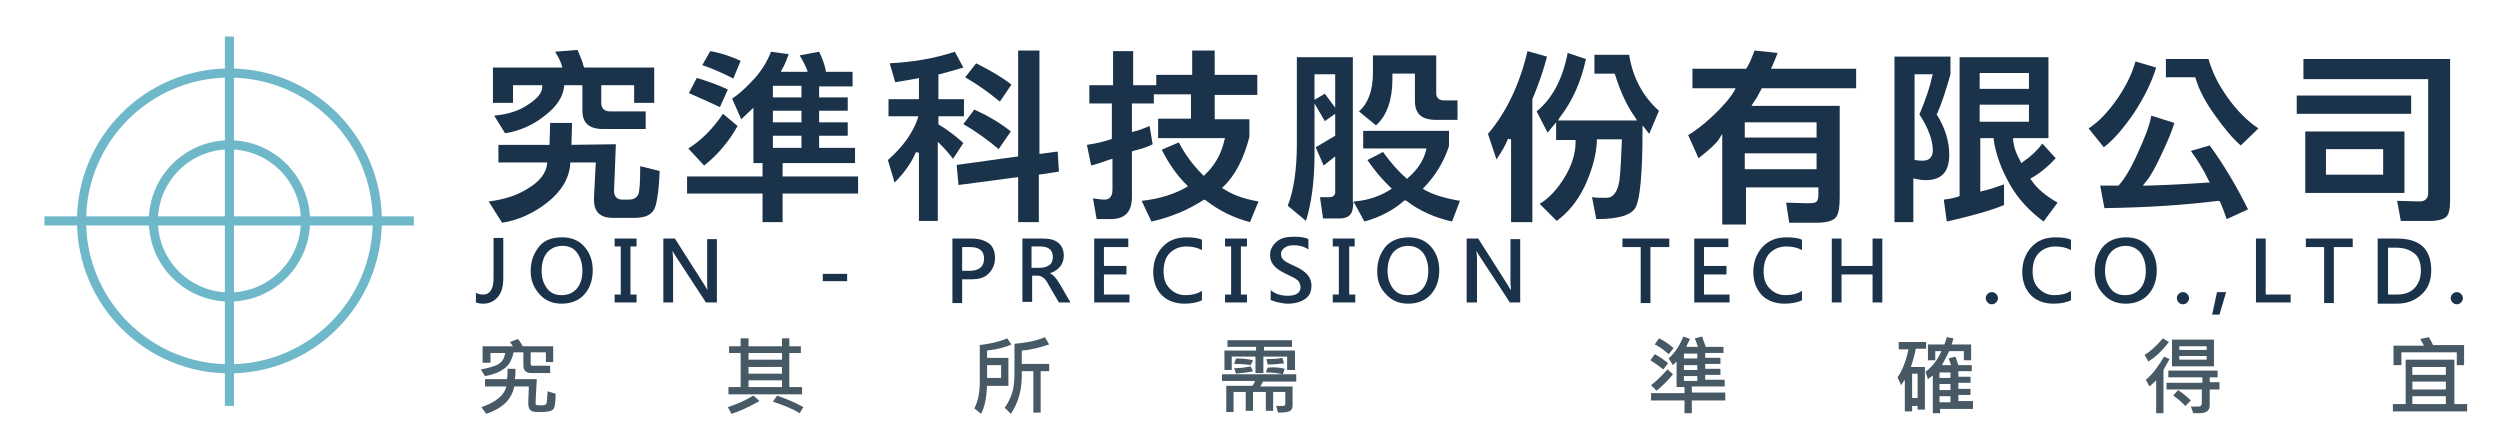
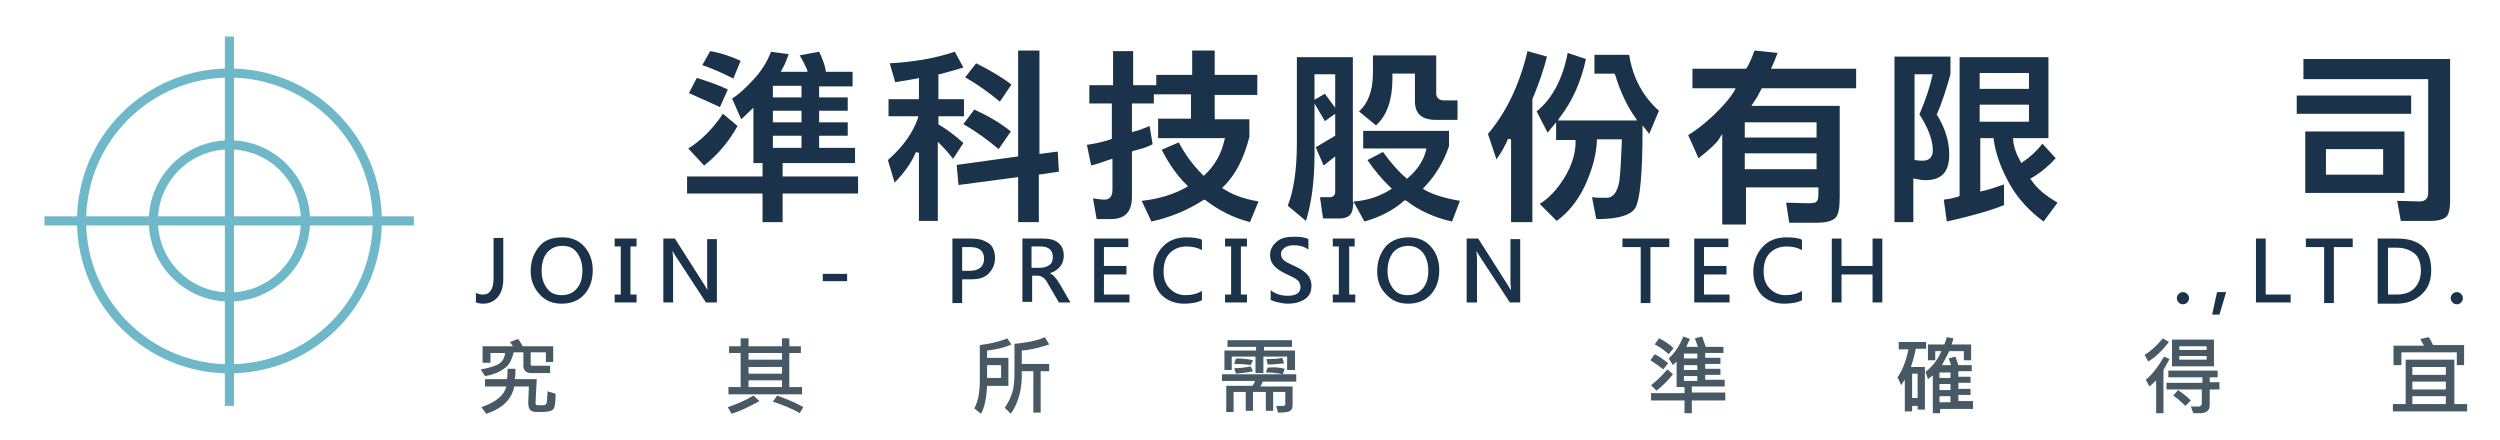
<svg xmlns="http://www.w3.org/2000/svg" version="1.1" id="圖層_1" x="0px" y="0px" viewBox="0 0 410.8 72.3" style="enable-background:new 0 0 410.8 72.3;" xml:space="preserve">
  <style type="text/css">.st0{fill:none;stroke:#6FB8C9;stroke-width:1.5;stroke-miterlimit:10;}
    .st1{fill:#1A324A;}
    .st2{fill:#475964;}</style>
  <circle class="st0" cx="37.7" cy="36.3" r="24.3" />
  <circle class="st0" cx="37.7" cy="36.3" r="12.5" />
  <line class="st0" x1="37.7" y1="6" x2="37.7" y2="66.7" />
  <line class="st0" x1="68" y1="36.3" x2="7.3" y2="36.3" />
  <g>
    <g>
-       <path class="st1" d="M80.3,33.1c2.5-0.3,4.7-1,6.4-2.1c1.9-1.1,3-2.5,3.2-4l0-0.3h-8v-2.9h8.4l0.1-3.6H94l-0.1,3.6l7.3-0.1    l-0.3,7.7c0,0.9,0.5,1.4,1.4,1.4h1c1.1,0,1.4-0.5,1.6-0.9c0.2-0.5,0.3-2,0.3-4.5v-0.1l3.2,0.8c-0.1,2.5-0.3,4.4-0.7,5.8    c-0.4,1.3-1.5,1.9-3.4,1.9h-3.6c-2.1,0-3.1-1-3.1-3v-0.3l0.3-5.8h-4.2l0,0.3c-0.2,2.4-1.5,4.5-3.8,6.3c-2.3,1.8-4.8,2.9-7.4,3.3    L80.3,33.1z M81.2,19c2.1-0.2,3.9-0.7,5.4-1.7c1.6-1,2.5-2,2.5-3l0-0.3h-4.8v2.9H81v-5.8h11.4l-0.1-0.4c-0.2-0.6-0.5-1.3-1.1-2.2    l3.7-0.3c0.4,1,0.8,1.8,1,2.7l0.1,0.2h11.5v5.8h-3.3V14h-5.4v2.9c0,0.9,0.5,1.4,1.4,1.4h5.9l0,2.9h-7c-2.3,0-3.4-1-3.4-3V14h-3    l0,0.2c-0.2,1.8-1.3,3.4-3.3,4.9c-1.9,1.5-4,2.4-6.4,2.8L81.2,19z" />
      <path class="st1" d="M125.3,36.5v-4.7h-12.4V29h12.4v-2.2h-1.5v-9.1l-2,1.9l-1.5-3.4c0.8-0.5,1.9-1.4,3.2-2.8    c1.4-1.4,2.5-3.1,3.2-4.9l2.9,0.4c-0.3,0.8-0.6,1.7-1.1,2.5l-0.2,0.4h4.4l-0.1-0.4c-0.3-0.7-0.7-1.5-1.2-2.3l3.2-0.6    c0.5,1,0.9,2.1,1.1,3.1l0,0.2h4.4v2.4h-5.5V16h4.7v2.2h-4.7v1.9h4.7v2.2h-4.7v2h5.9v2.5h-11.9V29h12.4v2.8h-12.4v4.7H125.3z     M127,24.3h4.7v-2H127V24.3z M127,20.1h4.7v-1.9H127V20.1z M127,16h4.7v-1.9H127V16z M113.1,24.4c2.1-1.3,4-3.2,5.7-5.7l2.4,2    c-1.4,2.5-3.2,4.7-5.5,6.5L113.1,24.4z M118.3,17.6c-1.7-0.8-3.5-1.6-5.1-2.3l1.3-2.5c1.6,0.5,3.4,1.1,5.1,1.9L118.3,17.6z     M120.5,12.9c-1.6-0.8-3.3-1.6-5.1-2.2l1.3-2.3c1.8,0.3,3.5,0.9,5,1.6L120.5,12.9z" />
      <path class="st1" d="M167.3,36.5v-7.4l-9.8,1.3l-0.3-3.3l10.1-1.4V8.3h3.5v17l3-0.4l0.2,3.3l-3.3,0.5v7.8H167.3z M151,36.5V25.1    l-0.5-0.1c-0.7,1.7-1.9,3.4-3.5,5l-1.1-3.7c2.5-2.2,4.1-4.5,4.9-6.8l0.1-0.4H146v-2.8h5v-3.5l-0.3,0.1c-1.1,0.2-2.3,0.4-3.6,0.6    l-0.9-3.1c3.8-0.2,7.4-0.8,10.7-1.9l1.4,2.6c-1.4,0.4-2.7,0.8-3.9,1.1l-0.2,0v4.1h4.2v2.8h-4.2v1.3l0.1,0.1c1.7,1,3,2.1,4,3    l-1.7,2.6c-0.6-0.8-1.2-1.5-2-2.3l-0.5-0.5v13H151z M164.1,24.5c-1.8-1.5-3.7-2.9-5.8-4.1l1.8-2.4c2.4,1.1,4.4,2.3,6,3.6    L164.1,24.5z M164.3,16.7c-1.7-1.4-3.6-2.8-5.7-4l1.8-2.3c2.4,1.2,4.4,2.4,5.8,3.5L164.3,16.7z" />
      <path class="st1" d="M205.4,36.5c-2.7-0.7-5.1-1.9-7.3-3.6l-0.2-0.1l-0.2,0.1c-2.5,1.6-5.3,2.8-8.5,3.5l-1.6-3.4    c2.9-0.3,5.3-1.1,7.3-2.2l0.3-0.2l-0.3-0.3c-1.4-1.4-2.8-3.3-4-5.7l2.8-1.2c1.1,2.1,2.4,3.8,3.9,5.3l0.2,0.2l0.2-0.2    c1.6-1.5,2.7-3.4,3.2-5.7l0.1-0.3h-11v-3.2h5.4v-4h-6.1V17h-3.6v4.7l0.4-0.1c0.9-0.2,1.7-0.6,2.5-0.9l0.5,3    c-0.9,0.5-2,0.8-3.2,1.1l-0.2,0.1v7.4c0,2.5-1.1,3.7-3.5,3.7h-2.3l-0.6-3.4c0.8,0.1,1.4,0.2,1.9,0.2c0.5,0,1.3-0.2,1.3-1.6v-5.1    l-0.4,0.1c-0.9,0.3-1.9,0.7-3.1,1l-0.7-3.4c1.4-0.2,2.7-0.5,3.9-0.9l0.2-0.1V17H179v-3h3.9V8.4h3.3V14h3.8v-1.7h5.9v-4h3.7v4h7    v3.3h-7v4h5.7v2.9c-0.9,3.5-2.3,6.3-4.3,8.2l-0.2,0.2L201,31c1.5,1,3.4,1.7,5.8,2.1L205.4,36.5z" />
      <path class="st1" d="M222.4,33.1l0.2,0c2.3-0.2,4.2-0.9,5.8-1.9l0.3-0.2l-0.2-0.2c-1.5-1.4-2.7-2.9-3.8-4.5l2.5-1.3l0-0.1l0,0    c1.3,1.8,2.6,3.3,3.8,4.3l0.2,0.2l0.2-0.2c1.5-1.3,2.5-2.8,2.9-4.4l0.1-0.4H224v-2.9h14.1V24c-0.8,2.5-2.2,4.8-4,6.7l-0.3,0.3    l0.3,0.2c1.4,0.8,3.4,1.4,5.8,1.8l-1.3,3.4c-2.7-0.6-5.3-1.7-7.5-3.4l-0.2-0.1l-0.2,0.1c-1.8,1.6-4,2.7-6.5,3.4L222.4,33.1z     M219.4,22.3v-3.6l-1.7,1.2l-1.7-2.9v7l0,1.4c0,4.3-0.5,8-1.4,10.9l-3-2.5c1-2.5,1.5-6,1.5-10.2V9.4h9.2v23.8l0.1,0l-0.1,0.9    c-0.1,1.2-0.8,1.8-2.2,1.8h-2.7l-0.5-3.5c0.7,0,1.2,0,1.6,0c0.5,0,0.9-0.3,0.9-0.8v-5.9l-1.9,1.5l-1.3-3L219.4,22.3z M219.4,17.7    v-5.5H216v4.2l1.7-1L219.4,17.7z M223.3,18.3c1.5-1.3,2.3-3.4,2.3-6.3V9.1H236v6.2c0,0.8,0.5,1.2,1.3,1.2h2.2v3.2H236    c-2.4,0-3.5-1-3.5-3.1v-4.5h-3.7V13c0,3.4-0.9,6-2.7,7.6L223.3,18.3z" />
      <path class="st1" d="M248.3,36.5V22.9l-0.5-0.1c-0.4,1-1,2.1-1.9,3.4l-1.4-4.2c3-3.5,5.2-8.1,6.5-13.6l3.2,0.9    c-0.5,2-1.3,4.4-2.4,7l0,0v20.2H248.3z M253,33.5c1.5-0.9,2.8-2.3,4-4.2c1.3-2.1,1.9-4.1,1.9-6V23l-0.3,0h-2.9v-2.9l-1.4,1.7    l-1.8-3.5c2.6-2.1,4.3-5.4,5.1-9.6l3,1c-0.8,3.7-2.2,6.9-4.3,9.6l-0.3,0.5h13l-0.3-0.5c-1.3-1.8-2.4-4.1-3.3-7l-0.1-0.2H262V9h5.7    c0.6,3.8,2.3,6.9,4.9,9.2L271,22l-1.1-1.4l0,0.8c0,7-0.4,11.2-1.1,12.6c-0.6,1.3-2.8,2-6.3,2h-0.2l-0.7-3.6    c0.7,0.1,1.4,0.1,2.1,0.1h0.3c1.1,0,1.8-1,2.1-2.8c0.2-1.7,0.3-3.9,0.4-6.5l0-0.3h-4.1l0,0.3c-0.1,2.3-0.8,4.8-2,7.4    c-1.2,2.5-2.8,4.4-4.6,5.7L253,33.5z" />
      <path class="st1" d="M283,36.6l0-14.6l-0.5,0.8c-0.4,0.7-1.6,1.8-3.4,3.2l-1.7-3.8c1-0.6,2.4-1.6,4-3.1c1.7-1.6,2.9-3,3.6-4.2    l0.2-0.4h-7.1v-3.2h8.8l0.1-0.1c0.5-0.8,0.9-1.8,1.3-2.9l3.8,0.4c-0.3,0.8-0.6,1.5-0.9,2.2l-0.2,0.4h14v3.2h-15.5l-0.1,0.2    c-0.4,0.8-0.8,1.5-1.3,2.2l-0.3,0.5h14.5v15c0,1.7-0.2,2.9-0.7,3.4c-0.5,0.5-1.5,0.8-3.1,0.8h-4.5l-0.5-3.3c0,0,3.5,0.1,3.5,0.1    c1,0,1.3-0.1,1.4-0.2c0.3-0.2,0.4-0.6,0.4-1.4v-1h-11.9v6.1H283z M286.7,27.8h11.8v-2.6h-11.8V27.8z M286.7,22.6h11.8v-2.5h-11.8    V22.6z" />
      <path class="st1" d="M311.3,36.5V9.3h9.2v2.9c-0.7,2.5-1.4,4.7-2.2,6.5l-0.1,0.1l0.1,0.1c1.3,2.1,2,4.3,2,6.5    c0,2.9-1.3,4.2-3.9,4.2c-0.6,0-1.1-0.1-1.6-0.2l-0.4-0.1v7.2H311.3z M314.6,26.3l0.2,0c0.4,0.1,0.8,0.1,1.2,0.1    c1,0,1.6-0.6,1.6-1.7c0-1.6-0.7-3.6-2.2-5.9c1.1-2.6,1.8-4.8,2.1-6.3l0.1-0.3h-3V26.3z M335.8,36.4c-2.3-1.7-4.2-3.7-5.6-6.2    c-1.4-2.5-2.3-5-2.6-7.3l0-0.2h-2.2v8.8l0.3-0.1c1-0.2,2.2-0.6,3.6-1.1v3.4c-2.2,0.9-5.4,1.8-9.4,2.7l-0.5-3.6    c1-0.1,1.8-0.3,2.4-0.5l0.2-0.1V9.4h14.6v13.3l-5.8,0l0,0.3c0.1,1.1,0.5,2.3,1.2,3.5l0.1,0.3l0.3-0.2c1.2-0.8,2.3-1.8,3.2-3    l2.2,2.4c-1.2,1.3-2.5,2.4-3.9,3.2l-0.3,0.2l0.2,0.2c0.9,1.4,2.4,2.6,4.3,3.7L335.8,36.4z M325.3,20h8.1v-2.8h-8.1V20z     M325.3,14.6h8.1V12h-8.1V14.6z" />
-       <path class="st1" d="M365.9,36c-1.1-3-1.1-3-1.4-3c-5.5,0.7-11.8,1.1-18.7,1.2l-0.7-3.7h3l0.1-0.1c0.9-1,2-2.8,3.1-5.3    c1.1-2.4,1.9-4.4,2.2-6.1l3.8,1.2c-0.4,1.3-1.1,3-2.1,5.1c-1,2.2-1.9,3.8-2.7,4.7l-0.4,0.5l0.6,0c3.8-0.1,7.2-0.3,10-0.5l0.4,0    l-0.2-0.4c-0.8-1.7-1.8-3.3-2.9-4.8l3.1-0.9c2.2,3,4.3,6.5,6.3,10.5L365.9,36z M343.2,21.1c1.7-1.1,3.3-2.8,4.8-5    c1.5-2.2,2.4-4.2,2.9-6l3.4,1c-0.7,2.3-1.9,4.8-3.6,7.4c-1.7,2.5-3.4,4.5-5,5.7L343.2,21.1z M368.2,23.9c-1.3-1.1-2.7-2.8-4.2-4.9    c-1.6-2.2-2.7-4.3-3.2-6.1l-0.1-0.2h-4.8v-3l7,0c0.6,2.1,1.6,4.2,3.2,6.4c1.5,2.1,3.2,3.8,5,5L368.2,23.9z" />
      <path class="st1" d="M394.5,36.3l-0.6-3.3c0,0,3.7,0.1,3.7,0.1c0.9,0,1.4-0.5,1.4-1.4V13h-20.5V9.7l24.1,0V33    c0,1.3-0.2,2.2-0.6,2.6c-0.4,0.4-1.3,0.7-2.6,0.7H394.5z M378.8,31.7V21.6h16.3v10.1H378.8z M382.2,28.7h9.4v-4.2h-9.4V28.7z     M377.4,18.7v-3h18.8v3H377.4z" />
    </g>
  </g>
  <g>
    <path class="st1" d="M82.7,45.8c0,1.3-0.3,2.3-0.9,3s-1.4,1.1-2.4,1.1c-0.5,0-0.9-0.1-1.2-0.2v-1.6c0.3,0.2,0.7,0.3,1.2,0.3   c1.1,0,1.7-0.9,1.7-2.7v-6.6h1.6V45.8z" />
    <path class="st1" d="M87.2,44.6c0-1.7,0.5-3,1.4-4.1s2.2-1.5,3.8-1.5c1.5,0,2.7,0.5,3.6,1.5s1.4,2.3,1.4,3.9c0,1.7-0.5,3-1.4,4   c-0.9,1-2.2,1.5-3.7,1.5c-1.5,0-2.7-0.5-3.6-1.5S87.2,46.2,87.2,44.6z M89,44.5c0,1.2,0.3,2.1,0.9,2.9s1.4,1.1,2.4,1.1   c1.1,0,1.9-0.4,2.5-1.1s0.9-1.7,0.9-2.9c0-1.2-0.3-2.2-0.9-3s-1.4-1.1-2.4-1.1c-1,0-1.9,0.4-2.5,1.1S89,43.3,89,44.5z" />
    <path class="st1" d="M104.6,40.5h-1v7.9h1v1.3H101v-1.3h1v-7.9h-1v-1.3h3.6V40.5z" />
    <path class="st1" d="M117.8,49.7H116l-5.1-7.8c-0.2-0.3-0.3-0.5-0.4-0.7h0c0,0.3,0.1,0.8,0.1,1.5v7h-1.6V39.2h1.9l4.9,7.7   c0.2,0.4,0.4,0.6,0.5,0.8h0c-0.1-0.3-0.1-0.8-0.1-1.5v-6.9h1.6V49.7z" />
    <path class="st1" d="M139.2,46.2h-4V45h4V46.2z" />
    <path class="st1" d="M158.1,45.9v3.9h-1.6V39.2h3.2c1.2,0,2.1,0.3,2.8,0.8s1,1.4,1,2.4c0,1.1-0.4,1.9-1.1,2.6s-1.7,0.9-2.8,0.9   H158.1z M158.1,40.5v4h1.2c1.6,0,2.4-0.7,2.4-2c0-1.3-0.8-1.9-2.3-1.9H158.1z" />
    <path class="st1" d="M175.9,49.7h-1.9l-1.7-2.9c-0.3-0.6-0.6-1-0.9-1.2s-0.6-0.3-0.9-0.3h-0.9v4.3h-1.6V39.2h3.4   c1.1,0,1.9,0.2,2.5,0.7s0.9,1.2,0.9,2.1c0,0.7-0.2,1.3-0.6,1.8s-1,0.9-1.7,1.1v0c0.5,0.2,1,0.7,1.6,1.7L175.9,49.7z M169.5,40.5V44   h1.5c0.6,0,1.1-0.2,1.5-0.5s0.5-0.8,0.5-1.3c0-1.1-0.7-1.7-2-1.7H169.5z" />
    <path class="st1" d="M185.7,49.7h-5.9V39.2h5.6v1.4h-4v3.1h3.7v1.4h-3.7v3.3h4.2V49.7z" />
    <path class="st1" d="M197.6,49.3c-0.8,0.4-1.8,0.6-3,0.6c-1.5,0-2.8-0.5-3.7-1.4s-1.4-2.2-1.4-3.8c0-1.6,0.5-3,1.5-4.1   s2.3-1.6,4-1.6c1,0,1.9,0.1,2.5,0.4v1.7c-0.7-0.4-1.6-0.6-2.5-0.6c-1.2,0-2.1,0.4-2.8,1.1s-1,1.8-1,3c0,1.2,0.3,2.1,1,2.8   s1.5,1.1,2.6,1.1c1,0,1.9-0.2,2.7-0.7V49.3z" />
    <path class="st1" d="M204.9,40.5h-1v7.9h1v1.3h-3.6v-1.3h1v-7.9h-1v-1.3h3.6V40.5z" />
    <path class="st1" d="M208.7,47.6c0.8,0.7,1.8,1,2.9,1c1.4,0,2.1-0.5,2.1-1.4c0-0.3-0.1-0.5-0.2-0.8s-0.4-0.4-0.6-0.6   c-0.3-0.2-0.8-0.4-1.6-0.8c-1-0.5-1.6-0.9-2-1.4s-0.6-1-0.6-1.7c0-0.9,0.4-1.6,1.1-2.2s1.6-0.8,2.8-0.8c1.1,0,1.9,0.1,2.4,0.4v1.7   c-0.7-0.5-1.5-0.7-2.4-0.7c-0.6,0-1.1,0.1-1.5,0.4s-0.6,0.6-0.6,1c0,0.4,0.1,0.7,0.4,1c0.3,0.3,0.9,0.6,1.8,1   c1.1,0.5,1.8,1,2.2,1.5s0.6,1.1,0.6,1.7c0,1-0.3,1.7-1,2.2s-1.7,0.8-2.9,0.8c-0.5,0-1-0.1-1.5-0.2s-1-0.3-1.3-0.4V47.6z" />
    <path class="st1" d="M222.7,40.5h-1v7.9h1v1.3H219v-1.3h1v-7.9h-1v-1.3h3.6V40.5z" />
    <path class="st1" d="M226.3,44.6c0-1.7,0.5-3,1.4-4.1c0.9-1,2.2-1.5,3.8-1.5c1.5,0,2.7,0.5,3.6,1.5s1.4,2.3,1.4,3.9   c0,1.7-0.5,3-1.4,4c-0.9,1-2.2,1.5-3.7,1.5c-1.5,0-2.7-0.5-3.6-1.5C226.8,47.4,226.3,46.2,226.3,44.6z M228,44.5   c0,1.2,0.3,2.1,0.9,2.9s1.4,1.1,2.4,1.1c1.1,0,1.9-0.4,2.5-1.1s0.9-1.7,0.9-2.9c0-1.2-0.3-2.2-0.9-3c-0.6-0.7-1.4-1.1-2.4-1.1   c-1,0-1.9,0.4-2.5,1.1C228.3,42.3,228,43.3,228,44.5z" />
    <path class="st1" d="M249.9,49.7h-1.8l-5.1-7.8c-0.2-0.3-0.3-0.5-0.4-0.7h0c0,0.3,0.1,0.8,0.1,1.5v7H241V39.2h1.9l4.9,7.7   c0.2,0.4,0.4,0.6,0.5,0.8h0c0-0.3-0.1-0.8-0.1-1.5v-6.9h1.6V49.7z" />
    <path class="st1" d="M274.2,40.6h-3v9.2h-1.6v-9.2h-3v-1.4h7.7V40.6z" />
    <path class="st1" d="M284.3,49.7h-5.9V39.2h5.6v1.4h-4v3.1h3.7v1.4H280v3.3h4.2V49.7z" />
    <path class="st1" d="M296.2,49.3c-0.8,0.4-1.8,0.6-3,0.6c-1.5,0-2.8-0.5-3.7-1.4c-0.9-1-1.4-2.2-1.4-3.8c0-1.6,0.5-3,1.5-4.1   c1-1.1,2.3-1.6,4-1.6c1,0,1.9,0.1,2.5,0.4v1.7c-0.7-0.4-1.6-0.6-2.5-0.6c-1.2,0-2.1,0.4-2.8,1.1s-1,1.8-1,3c0,1.2,0.3,2.1,1,2.8   c0.7,0.7,1.5,1.1,2.6,1.1c1,0,1.9-0.2,2.7-0.7V49.3z" />
    <path class="st1" d="M309.3,49.7h-1.6v-4.6h-5.1v4.6h-1.6V39.2h1.6v4.5h5.1v-4.5h1.6V49.7z" />
-     <path class="st1" d="M326.3,49c0-0.3,0.1-0.5,0.3-0.7s0.4-0.3,0.7-0.3c0.3,0,0.5,0.1,0.7,0.3s0.3,0.4,0.3,0.7   c0,0.3-0.1,0.5-0.3,0.7s-0.4,0.3-0.7,0.3c-0.3,0-0.5-0.1-0.7-0.3S326.3,49.2,326.3,49z" />
-     <path class="st1" d="M340.4,49.3c-0.8,0.4-1.8,0.6-3,0.6c-1.5,0-2.8-0.5-3.7-1.4c-0.9-1-1.4-2.2-1.4-3.8c0-1.6,0.5-3,1.5-4.1   c1-1.1,2.3-1.6,4-1.6c1,0,1.9,0.1,2.5,0.4v1.7c-0.7-0.4-1.6-0.6-2.5-0.6c-1.2,0-2.1,0.4-2.8,1.1s-1,1.8-1,3c0,1.2,0.3,2.1,1,2.8   c0.7,0.7,1.5,1.1,2.6,1.1c1,0,1.9-0.2,2.7-0.7V49.3z" />
-     <path class="st1" d="M344.2,44.6c0-1.7,0.5-3,1.4-4.1c0.9-1,2.2-1.5,3.8-1.5c1.5,0,2.7,0.5,3.6,1.5s1.4,2.3,1.4,3.9   c0,1.7-0.5,3-1.4,4c-0.9,1-2.2,1.5-3.7,1.5c-1.5,0-2.7-0.5-3.6-1.5C344.7,47.4,344.2,46.2,344.2,44.6z M345.9,44.5   c0,1.2,0.3,2.1,0.9,2.9s1.4,1.1,2.4,1.1c1.1,0,1.9-0.4,2.5-1.1s0.9-1.7,0.9-2.9c0-1.2-0.3-2.2-0.9-3c-0.6-0.7-1.4-1.1-2.4-1.1   c-1,0-1.9,0.4-2.5,1.1S345.9,43.3,345.9,44.5z" />
    <path class="st1" d="M357.7,49c0-0.3,0.1-0.5,0.3-0.7s0.4-0.3,0.7-0.3c0.3,0,0.5,0.1,0.7,0.3s0.3,0.4,0.3,0.7   c0,0.3-0.1,0.5-0.3,0.7s-0.4,0.3-0.7,0.3c-0.3,0-0.5-0.1-0.7-0.3S357.7,49.2,357.7,49z" />
    <path class="st1" d="M365.8,48l-1.1,3.7h-1.2l0.8-3.7H365.8z" />
    <path class="st1" d="M376.5,49.7h-5.8V39.2h1.6v9.2h4.1V49.7z" />
    <path class="st1" d="M386.5,40.6h-3v9.2h-1.6v-9.2h-3v-1.4h7.7V40.6z" />
    <path class="st1" d="M390.7,49.7V39.2h3.2c3.7,0,5.6,1.7,5.6,5.2c0,1.7-0.5,3-1.6,4c-1.1,1-2.4,1.5-4.1,1.5H390.7z M392.4,40.6v7.8   h1.4c1.2,0,2.2-0.3,2.9-1c0.7-0.7,1.1-1.7,1.1-2.9c0-1.2-0.3-2.2-1-2.8s-1.7-1-3-1H392.4z" />
    <path class="st1" d="M402.7,49c0-0.3,0.1-0.5,0.3-0.7s0.4-0.3,0.7-0.3c0.3,0,0.5,0.1,0.7,0.3s0.3,0.4,0.3,0.7   c0,0.3-0.1,0.5-0.3,0.7s-0.4,0.3-0.7,0.3c-0.3,0-0.5-0.1-0.7-0.3S402.7,49.2,402.7,49z" />
  </g>
  <g>
    <g>
      <path class="st2" d="M90.9,59.5h-1.2v-1.6h-2.5v1.9c0,0.2,0.1,0.3,0.3,0.3h2.9v1.2h-3.1c-0.8,0-1.3-0.4-1.3-1.2v-2.2h-1.6    c-0.3,1.3-0.8,2.2-1.6,2.7c-0.8,0.6-1.9,1-3.1,1.2L79,60.7c1.2-0.2,2.2-0.5,2.8-0.8c0.7-0.4,1.1-1,1.2-1.9h-2.4v1.6h-1.3v-2.7h5    c-0.2-0.3-0.4-0.5-0.5-0.7l1.3-0.5c0.3,0.3,0.5,0.7,0.8,1.2h5V59.5z M91.3,64.7c0,1.1-0.1,1.8-0.2,2.2c-0.1,0.3-0.3,0.5-0.6,0.6    c-0.2,0.1-0.8,0.2-1.6,0.2c-0.7,0-1.2,0-1.4-0.1s-0.4-0.2-0.5-0.4s-0.2-0.5-0.2-0.9l0.1-2.8h-2.4c-0.4,2.1-1.9,3.6-4.6,4.5    l-0.8-1.1c2.4-0.8,3.8-2,4.1-3.4h-3.5v-1.2h3.6c0.1-0.4,0.1-1,0.1-1.7h1.3c0,0.5,0,1.1-0.1,1.7h3.6l-0.2,3.9c0,0.1,0,0.2,0.1,0.3    c0.1,0.1,0.3,0.1,0.7,0.1c0.4,0,0.7,0,0.8-0.1c0.1-0.1,0.1-0.1,0.2-0.2c0-0.1,0.1-0.3,0.1-0.8c0-0.5,0.1-0.9,0.1-1.2L91.3,64.7z" />
      <path class="st2" d="M124.8,65.9c-1.8,1-3.3,1.7-4.6,2.1l-0.6-1.1c1.5-0.5,2.9-1.1,4.2-1.9L124.8,65.9z M131.8,64.8h-12.1v-1.2h2    V58h-1.9v-1.1h1.9v-1.3h1.3v1.3h5.5v-1.3h1.2v1.3h1.9V58h-1.9v5.6h2.1V64.8z M128.5,59.1V58H123v1.1H128.5z M128.5,61.4v-1.1H123    v1.1H128.5z M128.5,63.6v-1.1H123v1.1H128.5z M132,66.9l-0.6,1c-1.1-0.7-2.6-1.3-4.4-1.9l0.7-1C129.6,65.7,131,66.3,132,66.9z" />
      <path class="st2" d="M166.2,56.6c-0.8,0.4-2.2,0.8-4,1v1.2h3.5v4.6h-3.5c-0.1,2-0.4,3.5-1,4.6l-1.1-0.9c0.6-1.1,0.9-2.6,0.9-4.4    v-6c1.6-0.2,3.1-0.5,4.5-1.1L166.2,56.6z M164.5,62.1V60h-2.3v2.1H164.5z M172.4,56.6c-1.5,0.5-3,0.9-4.5,1v2.2h4.5V61h-1.4v6.8    h-1.2V61h-1.9c0.1,2.8-0.5,5.1-1.8,7l-1-1c0.5-0.7,0.9-1.5,1.2-2.4c0.3-0.9,0.4-2,0.4-3.6v-4.5c2-0.2,3.7-0.5,5-1.1L172.4,56.6z" />
      <path class="st2" d="M213.1,62.7h-5.6c-0.1,0.3-0.2,0.5-0.4,0.8h5.3v3.1c0,0.4-0.1,0.7-0.4,0.9c-0.2,0.2-0.9,0.3-2,0.3l-0.3-1.1    l1.2,0c0,0,0.1,0,0.2-0.1c0.1,0,0.1-0.1,0.1-0.3v-1.9h-2v3.1H208v-3.1h-2.1v3.1h-1.2v-3.1h-2v3.3h-1.2v-4.3h4.3    c0.2-0.3,0.4-0.6,0.4-0.8h-5.4v-1.1h12.2V62.7z M212.7,60.8h-1.2v-2.2h-3.9v2.7h-1.3v-2.7h-3.9v2.2h-1.2v-3.2h5.2v-0.6h-4.7v-1.1    h10.6v1.1h-4.6v0.6h5.1V60.8z M205.9,61c-0.8,0.2-1.8,0.3-2.8,0.4l-0.3-0.9c0.9,0,1.8-0.1,2.7-0.3L205.9,61z M205.9,59.2l-0.4,0.8    c-0.5-0.1-1.4-0.2-2.7-0.2l0.3-0.9C204.2,58.9,205.1,59,205.9,59.2z M211.1,60.6l-0.3,0.9c-0.9-0.2-1.8-0.3-2.8-0.3l0.3-0.8    C209.5,60.3,210.4,60.4,211.1,60.6z M211,59.7c-0.9,0.1-1.8,0.2-2.7,0.2l-0.2-0.9c0.9,0,1.7,0,2.6-0.2L211,59.7z" />
    </g>
  </g>
  <g>
    <g>
      <path class="st2" d="M274.1,59.7l-0.8,1c-0.6-0.5-1.3-1-2.1-1.5l0.7-1C272.7,58.6,273.4,59.1,274.1,59.7z M283.5,65.8H278v2.1    h-1.2v-2.1h-5.5v-1.2h5.5v-1h-1.3v-4.2c-0.3,0.3-0.5,0.5-0.6,0.6l-0.7-1.1c1-0.9,1.8-2.1,2.4-3.6l1.1,0.4c-0.3,0.6-0.5,1-0.6,1.3    h1.9c-0.1-0.4-0.3-0.8-0.5-1.4l1.2-0.3c0.2,0.6,0.4,1.2,0.6,1.7h2.9v1h-3v0.8h2.5v1h-2.5v0.8h2.5v1h-2.5v0.8h3.2v1.1H278v1h5.5    V65.8z M274.9,61.5c-0.8,1-1.7,1.9-2.7,2.7l-0.9-0.9c0.9-0.7,1.8-1.6,2.7-2.6L274.9,61.5z M275,57.2l-0.8,1    c-0.7-0.6-1.4-1.2-2.3-1.6l0.7-1C273.3,55.9,274.1,56.4,275,57.2z M278.9,58.9v-0.8h-2.2v0.8H278.9z M278.9,60.8v-0.8h-2.2v0.8    H278.9z M278.9,62.6v-0.8h-2.2v0.8H278.9z" />
      <path class="st2" d="M316.5,57.3h-1.7c-0.2,1.1-0.5,2.1-0.8,3h2.3v7h-1.2v-0.6h-0.9v0.9H313v-5.2c-0.3,0.4-0.5,0.7-0.6,0.9    l-0.6-1.3c0.8-1.1,1.4-2.7,1.8-4.6h-1.6v-1.2h4.5V57.3z M315.1,65.4v-4h-0.9v4H315.1z M324.1,67.2h-5.3v0.7h-1.2v-6.2    c-0.2,0.1-0.4,0.3-0.8,0.6l-0.4-1.2c1.3-1,2.1-2.2,2.6-3.4h-1v1.5h-1.2v-2.6h2.7c0.1-0.2,0.2-0.6,0.4-1.2l1.1,0.2    c-0.1,0.3-0.2,0.7-0.3,1h3.2v2.6h-1.2v-1.5h-2.4c-0.4,0.8-0.8,1.6-1.2,2.3h1.5c-0.1-0.3-0.2-0.6-0.4-1.1l1.1-0.3    c0.2,0.4,0.3,0.9,0.5,1.4h2.2v1h-2.2v0.9h2v1h-2v1h2v1h-2v1h2.4V67.2z M320.5,62.1v-0.9h-1.8v0.9H320.5z M320.5,64.1v-1h-1.8v1    H320.5z M320.5,66.1v-1h-1.8v1H320.5z" />
      <path class="st2" d="M356.4,56.2c-1.1,1.4-2.2,2.5-3.4,3.2l-0.6-1.1c0.9-0.5,1.9-1.4,3-2.7L356.4,56.2z M356.5,59    c-0.3,0.6-0.7,1.2-1,1.8v7.1h-1.2v-5.4c-0.5,0.5-0.9,0.8-1.1,1l-0.6-1.1c1-0.8,2-2.1,3-3.8L356.5,59z M364.7,64h-1.6v2.6    c0,0.9-0.6,1.3-1.7,1.3c-0.3,0-0.6,0-1,0l-0.4-1.1c0.4,0,0.7,0,1,0c0.3,0,0.5,0,0.6-0.1c0.1-0.1,0.2-0.2,0.2-0.4V64H356v-1.1h5.9    V62h-5.6v-1.1h8.1V62h-1.3v0.8h1.6V64z M363.8,60.2h-6.9v-4.4h6.9V60.2z M360,65.8l-0.9,0.9c-0.7-0.7-1.4-1.3-2-1.7l0.8-0.9    C358.5,64.5,359.2,65,360,65.8z M362.6,57.5v-0.6h-4.5v0.6H362.6z M362.6,59.1v-0.6h-4.5v0.6H362.6z" />
      <path class="st2" d="M405.3,67.6h-12.1v-1.2h2.1v-7.3h8v7.3h2.1V67.6z M405,60h-1.3v-2.1h-9.1V60h-1.3v-3.2h5l-0.6-1.1l1.4-0.3    c0.2,0.3,0.4,0.7,0.7,1.3h5.1V60z M401.9,61.6v-1.3h-5.5v1.3H401.9z M401.9,64v-1.3h-5.5V64H401.9z M401.9,66.4v-1.3h-5.5v1.3    H401.9z" />
    </g>
  </g>
</svg>